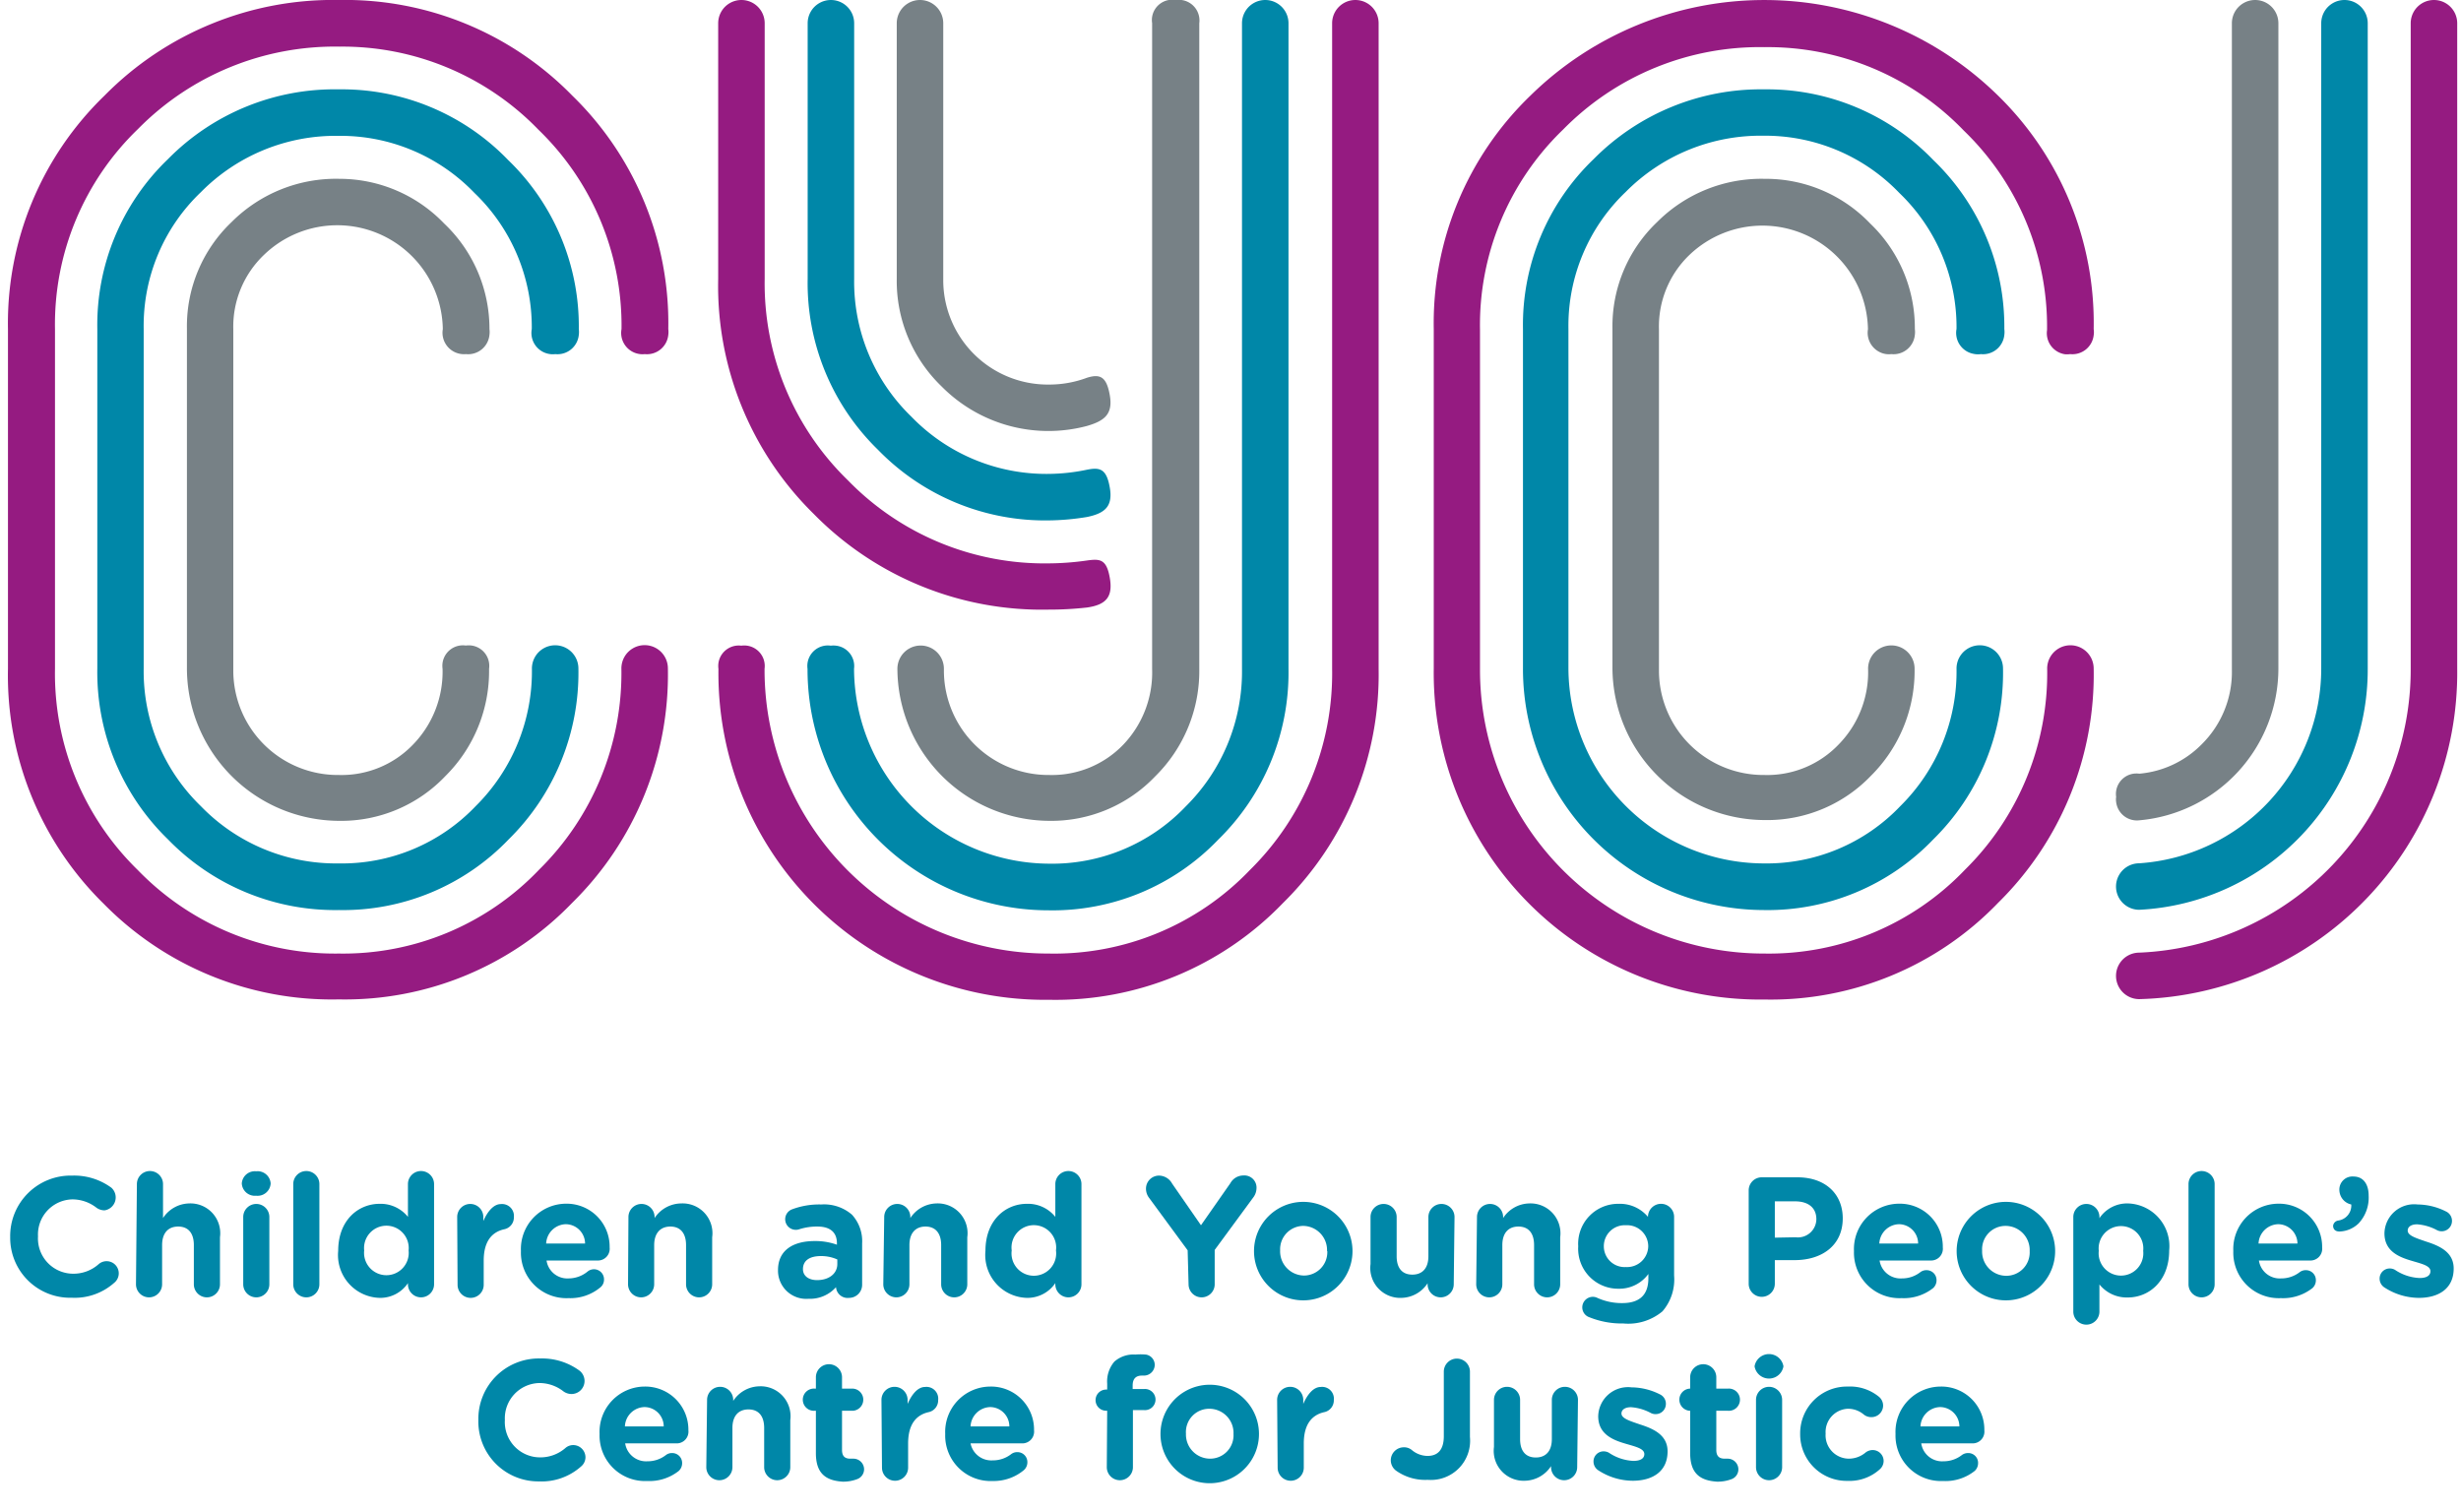
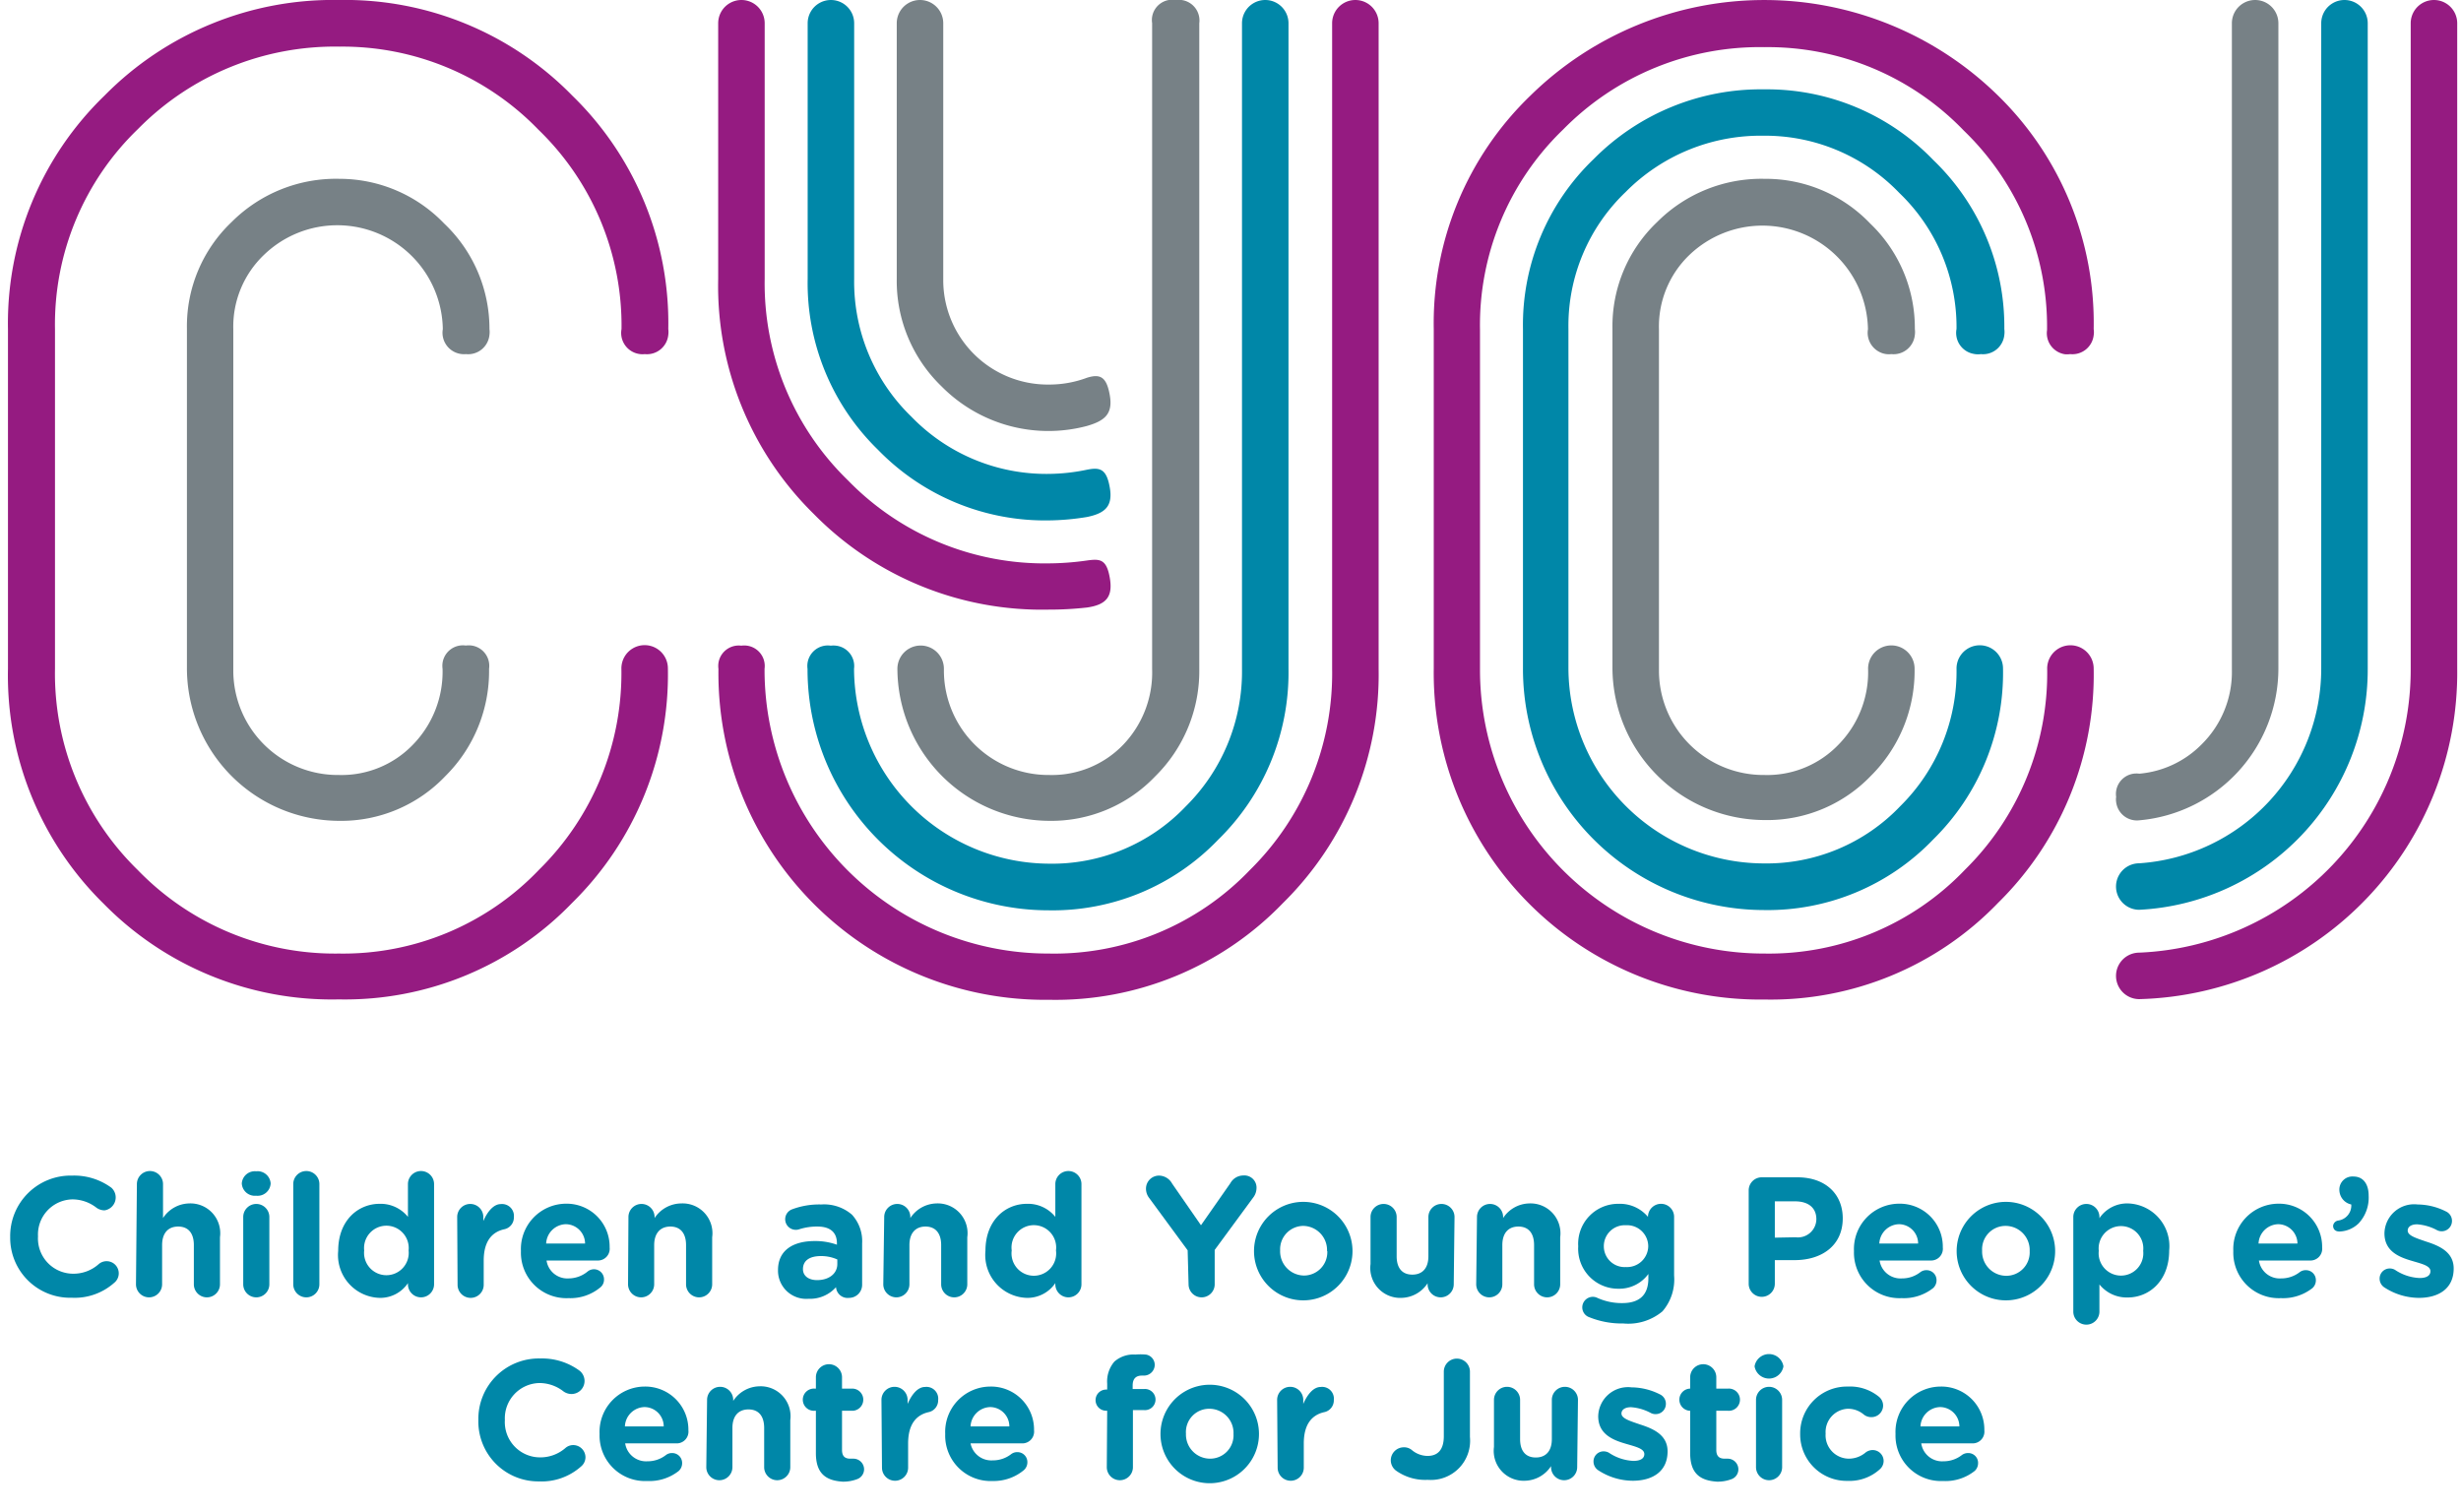
<svg xmlns="http://www.w3.org/2000/svg" id="Layer_1" data-name="Layer 1" viewBox="0 0 188.4 115.74">
  <defs>
    <style>.cls-1{fill:#778186;}.cls-2{fill:#0087a8;}.cls-3{fill:#951b81;}</style>
  </defs>
  <path class="cls-1" d="M144.79,27.11a1.64,1.64,0,0,0,1.8-1.47,1.7,1.7,0,0,0,0-.45,11.06,11.06,0,0,0-3.42-8.08,11.06,11.06,0,0,0-8.08-3.42A11.28,11.28,0,0,0,126.86,17a11,11,0,0,0-3.42,8.14v26a11.69,11.69,0,0,0,11.64,11.64,11,11,0,0,0,8.13-3.37,11.33,11.33,0,0,0,3.36-8.22,1.78,1.78,0,0,0-3.56,0A7.91,7.91,0,0,1,140.75,57a7.57,7.57,0,0,1-5.69,2.33A8,8,0,0,1,127,51.36V25.2a7.58,7.58,0,0,1,2.33-5.68A8.08,8.08,0,0,1,143,25.2h0a1.65,1.65,0,0,0,1.34,1.9A1.7,1.7,0,0,0,144.79,27.11Z" />
  <path class="cls-2" d="M151.64,27.11a1.64,1.64,0,0,0,1.8-1.47,1.7,1.7,0,0,0,0-.45A17.68,17.68,0,0,0,148,12.25a17.68,17.68,0,0,0-12.94-5.41A18,18,0,0,0,122,12.18a17.59,17.59,0,0,0-5.41,13v26A18.47,18.47,0,0,0,135,69.67h0a17.55,17.55,0,0,0,13-5.41,17.89,17.89,0,0,0,5.34-13.08,1.78,1.78,0,1,0-3.56,0,14.49,14.49,0,0,1-4.31,10.54,14.14,14.14,0,0,1-10.48,4.38,15,15,0,0,1-14.92-14.93v-26a14.16,14.16,0,0,1,4.38-10.47,14.53,14.53,0,0,1,10.54-4.31,14.23,14.23,0,0,1,10.41,4.38,14.23,14.23,0,0,1,4.38,10.41,1.63,1.63,0,0,0,1.31,1.91A1.55,1.55,0,0,0,151.64,27.11Z" />
  <path class="cls-3" d="M158.48,27.11a1.64,1.64,0,0,0,1.8-1.44,1.55,1.55,0,0,0,0-.48,24.33,24.33,0,0,0-7.32-17.87,25.55,25.55,0,0,0-35.8,0,24.19,24.19,0,0,0-7.4,17.87v26a25,25,0,0,0,24.67,25.33h.66a24.15,24.15,0,0,0,17.87-7.4,24.5,24.5,0,0,0,7.32-17.94,1.78,1.78,0,0,0-3.56,0,21.13,21.13,0,0,1-6.3,15.41A20.75,20.75,0,0,1,135.07,73,21.73,21.73,0,0,1,113.3,51.32V25.24a20.78,20.78,0,0,1,6.37-15.33,21.09,21.09,0,0,1,15.4-6.3A20.81,20.81,0,0,1,150.34,10a20.85,20.85,0,0,1,6.37,15.27,1.63,1.63,0,0,0,1.37,1.85A1.8,1.8,0,0,0,158.48,27.11Z" />
  <path class="cls-2" d="M63.6,49.43a1.57,1.57,0,0,0-1.78,1.33,1.69,1.69,0,0,0,0,.45A18.45,18.45,0,0,0,80.26,69.69h0a17.55,17.55,0,0,0,13-5.41A17.88,17.88,0,0,0,98.64,51.2V1.78a1.78,1.78,0,0,0-3.56,0V51.2a14.53,14.53,0,0,1-4.31,10.54A14.12,14.12,0,0,1,80.3,66.12,15,15,0,0,1,65.38,51.2,1.57,1.57,0,0,0,64,49.43,1.62,1.62,0,0,0,63.6,49.43Z" />
  <path class="cls-3" d="M56.75,49.43A1.57,1.57,0,0,0,55,50.76a1.7,1.7,0,0,0,0,.45A25,25,0,0,0,79.64,76.54h.66a24.16,24.16,0,0,0,17.91-7.4,24.55,24.55,0,0,0,7.33-17.94V1.78a1.78,1.78,0,0,0-3.56,0V51.2a21.13,21.13,0,0,1-6.3,15.41A20.73,20.73,0,0,1,80.3,73,21.73,21.73,0,0,1,58.53,51.32V51.2a1.57,1.57,0,0,0-1.34-1.77A1.62,1.62,0,0,0,56.75,49.43Z" />
  <path class="cls-1" d="M35.67,27.11a1.64,1.64,0,0,0,1.8-1.47,1.7,1.7,0,0,0,0-.45A11.1,11.1,0,0,0,34,17.11,11.1,11.1,0,0,0,26,13.69,11.29,11.29,0,0,0,17.73,17a11,11,0,0,0-3.42,8.14v26A11.69,11.69,0,0,0,25.94,62.84a11,11,0,0,0,8.15-3.42,11.32,11.32,0,0,0,3.35-8.22,1.57,1.57,0,0,0-1.33-1.78,1.69,1.69,0,0,0-.45,0,1.57,1.57,0,0,0-1.78,1.33,1.69,1.69,0,0,0,0,.45A8,8,0,0,1,31.62,57a7.58,7.58,0,0,1-5.68,2.33,8,8,0,0,1-8.08-7.92V25.2a7.59,7.59,0,0,1,2.35-5.69A8.08,8.08,0,0,1,33.9,25.19a1.64,1.64,0,0,0,1.33,1.9A1.61,1.61,0,0,0,35.67,27.11Z" />
-   <path class="cls-2" d="M42.51,27.11a1.64,1.64,0,0,0,1.8-1.47,1.7,1.7,0,0,0,0-.45,17.68,17.68,0,0,0-5.41-12.94A17.68,17.68,0,0,0,25.94,6.84a17.89,17.89,0,0,0-13.08,5.34,17.59,17.59,0,0,0-5.41,13v26a17.83,17.83,0,0,0,5.41,13.08,17.82,17.82,0,0,0,13.08,5.41,17.55,17.55,0,0,0,13-5.41,17.89,17.89,0,0,0,5.34-13.08,1.78,1.78,0,0,0-3.56,0,14.53,14.53,0,0,1-4.31,10.54A14.14,14.14,0,0,1,25.93,66.1a14.39,14.39,0,0,1-10.55-4.38A14.37,14.37,0,0,1,11,51.18v-26a14.12,14.12,0,0,1,4.38-10.47A14.49,14.49,0,0,1,25.93,10.4a14.21,14.21,0,0,1,10.4,4.38,14.23,14.23,0,0,1,4.38,10.41A1.63,1.63,0,0,0,42,27.09,1.55,1.55,0,0,0,42.51,27.11Z" />
  <path class="cls-3" d="M49.36,27.11a1.64,1.64,0,0,0,1.8-1.47,1.7,1.7,0,0,0,0-.45A24.3,24.3,0,0,0,43.81,7.32,24.32,24.32,0,0,0,25.94,0,24.55,24.55,0,0,0,8,7.32,24.23,24.23,0,0,0,.61,25.19v26a24.48,24.48,0,0,0,7.33,18,24.47,24.47,0,0,0,18,7.32,24.15,24.15,0,0,0,17.87-7.4,24.5,24.5,0,0,0,7.32-17.94,1.78,1.78,0,0,0-3.56,0,21.13,21.13,0,0,1-6.3,15.41A20.73,20.73,0,0,1,25.94,73a21,21,0,0,1-15.4-6.4A21,21,0,0,1,4.21,51.2v-26A20.77,20.77,0,0,1,10.57,9.87,21.13,21.13,0,0,1,26,3.57,20.86,20.86,0,0,1,41.21,9.92a20.85,20.85,0,0,1,6.37,15.27,1.63,1.63,0,0,0,1.3,1.9A1.55,1.55,0,0,0,49.36,27.11Z" />
  <path class="cls-1" d="M90,0a1.56,1.56,0,0,0-1.8,1.29,1.55,1.55,0,0,0,0,.48V51.21A8,8,0,0,1,86,57a7.58,7.58,0,0,1-5.68,2.33,8,8,0,0,1-8.06-7.94V51.2a1.78,1.78,0,0,0-3.56,0A11.69,11.69,0,0,0,80.3,62.84a11,11,0,0,0,8.15-3.42,11.33,11.33,0,0,0,3.36-8.22V1.78A1.58,1.58,0,0,0,90.45,0,1.55,1.55,0,0,0,90,0Z" />
  <path class="cls-1" d="M163.77,62.8A1.6,1.6,0,0,1,162,61.4a1.28,1.28,0,0,1,0-.39,1.57,1.57,0,0,1,1.33-1.78,1.69,1.69,0,0,1,.45,0A7.63,7.63,0,0,0,168.53,57a7.79,7.79,0,0,0,2.33-5.75V1.78a1.78,1.78,0,1,1,3.56,0V51.2A11.68,11.68,0,0,1,163.77,62.8Z" />
  <path class="cls-2" d="M163.77,66.09a1.78,1.78,0,1,0,0,3.56h0a18.42,18.42,0,0,0,17.49-18.44V1.78a1.78,1.78,0,0,0-3.56,0h0V51.2A14.94,14.94,0,0,1,163.77,66.09Z" />
  <path class="cls-3" d="M163.77,72.93a1.78,1.78,0,1,0,0,3.56h0A25,25,0,0,0,188.11,51.2V1.78a1.78,1.78,0,0,0-3.56,0V51.2A21.69,21.69,0,0,1,163.77,72.93Z" />
  <path class="cls-3" d="M83.21,42.91a21.65,21.65,0,0,1-2.9.22A21,21,0,0,1,64.9,36.76a21,21,0,0,1-6.36-15.41V1.78a1.78,1.78,0,0,0-3.56,0V21.35a24.47,24.47,0,0,0,7.32,18,24.47,24.47,0,0,0,18,7.32,25.8,25.8,0,0,0,2.91-.16c1.48-.21,2-.83,1.75-2.27S84.21,42.77,83.21,42.91Z" />
  <path class="cls-2" d="M83.21,39.58c1.37-.28,2-.81,1.75-2.25s-.75-1.57-1.75-1.37a14.89,14.89,0,0,1-2.9.32A14.37,14.37,0,0,1,69.77,31.9a14.37,14.37,0,0,1-4.38-10.54V1.78a1.78,1.78,0,0,0-3.56,0V21.35a17.81,17.81,0,0,0,5.38,13.08,17.83,17.83,0,0,0,13.08,5.41A19,19,0,0,0,83.21,39.58Z" />
  <path class="cls-1" d="M83.21,32.61c1.35-.39,2-.91,1.75-2.35s-.75-1.65-1.75-1.34a8.22,8.22,0,0,1-2.9.52,8,8,0,0,1-8.1-7.9V1.78a1.78,1.78,0,0,0-3.56,0V21.35a11.21,11.21,0,0,0,3.42,8.22A11.5,11.5,0,0,0,83.21,32.61Z" />
  <path class="cls-2" d="M.78,94.7v0A4.63,4.63,0,0,1,5.53,90a4.81,4.81,0,0,1,3,.93A1,1,0,0,1,8,92.66a1.09,1.09,0,0,1-.6-.19,3,3,0,0,0-1.86-.65,2.69,2.69,0,0,0-2.63,2.83v0a2.7,2.7,0,0,0,2.63,2.86,2.9,2.9,0,0,0,2-.72.93.93,0,1,1,1.2,1.42,4.55,4.55,0,0,1-3.24,1.14A4.59,4.59,0,0,1,.78,94.7Z" />
  <path class="cls-2" d="M10.48,90.65a1,1,0,1,1,2,0v2.6a2.45,2.45,0,0,1,2-1.12,2.28,2.28,0,0,1,2.36,2.59v3.6a1,1,0,1,1-2,0v-3c0-.93-.44-1.42-1.2-1.42s-1.23.49-1.23,1.42v3a1,1,0,0,1-2,0Z" />
  <path class="cls-2" d="M18.51,90.6a1,1,0,0,1,1.1-.93,1,1,0,0,1,1.11.93v0a1,1,0,0,1-1.11.94,1,1,0,0,1-1.1-.94Zm.11,2.57a1,1,0,1,1,2,0v5.15a1,1,0,0,1-2,0Z" />
  <path class="cls-2" d="M22.45,90.65a1,1,0,1,1,2,0v7.67a1,1,0,1,1-2,0Z" />
  <path class="cls-2" d="M33.23,98.32a1,1,0,0,1-2,0v-.09a2.55,2.55,0,0,1-2.17,1.13,3.28,3.28,0,0,1-3.17-3.6v0c0-2.33,1.52-3.6,3.17-3.6a2.68,2.68,0,0,1,2.17,1V90.65a1,1,0,1,1,2,0Zm-5.35-2.59v0a1.71,1.71,0,1,0,3.4,0v0a1.71,1.71,0,1,0-3.4,0Z" />
  <path class="cls-2" d="M35,93.17a1,1,0,1,1,2,0v.31c.29-.67.76-1.3,1.34-1.3a.91.91,0,0,1,1,1,.92.92,0,0,1-.75.93c-1,.23-1.56,1-1.56,2.4v1.85a1,1,0,1,1-2,0Z" />
  <path class="cls-2" d="M43.52,99.38a3.48,3.48,0,0,1-3.64-3.6v0a3.47,3.47,0,0,1,3.44-3.63,3.29,3.29,0,0,1,3.35,3.35.9.9,0,0,1-.92,1H41.84a1.61,1.61,0,0,0,1.7,1.37A2.3,2.3,0,0,0,45,97.33a.77.77,0,0,1,1.24.62.76.76,0,0,1-.26.59A3.59,3.59,0,0,1,43.52,99.38Zm1.27-4.18a1.49,1.49,0,0,0-1.47-1.48,1.55,1.55,0,0,0-1.51,1.48Z" />
  <path class="cls-2" d="M48.11,93.17a1,1,0,1,1,2,0v.08a2.47,2.47,0,0,1,2.05-1.12,2.28,2.28,0,0,1,2.36,2.59v3.6a1,1,0,1,1-2,0v-3c0-.93-.45-1.42-1.2-1.42s-1.24.49-1.24,1.42v3a1,1,0,1,1-2,0Z" />
  <path class="cls-2" d="M59.56,97.23v0c0-1.52,1.16-2.22,2.81-2.22a4.91,4.91,0,0,1,1.7.28v-.11c0-.82-.5-1.28-1.49-1.28a4.46,4.46,0,0,0-1.37.2.76.76,0,0,1-.28.05.81.81,0,0,1-.29-1.57,5.91,5.91,0,0,1,2.22-.37,3.26,3.26,0,0,1,2.36.78A3,3,0,0,1,66,95.19v3.17a1,1,0,0,1-1,1,.89.89,0,0,1-1-.82v0a2.66,2.66,0,0,1-2.11.89A2.16,2.16,0,0,1,59.56,97.23Zm4.54-.46v-.35a3,3,0,0,0-1.26-.26c-.85,0-1.37.34-1.37,1v0c0,.53.45.84,1.08.84C63.48,98,64.1,97.49,64.1,96.77Z" />
  <path class="cls-2" d="M67.69,93.17a1,1,0,0,1,2,0v.08a2.45,2.45,0,0,1,2-1.12,2.28,2.28,0,0,1,2.36,2.59v3.6a1,1,0,1,1-2,0v-3c0-.93-.45-1.42-1.2-1.42s-1.23.49-1.23,1.42v3a1,1,0,0,1-2,0Z" />
  <path class="cls-2" d="M82.79,98.32a1,1,0,1,1-2,0v-.09a2.58,2.58,0,0,1-2.18,1.13,3.28,3.28,0,0,1-3.17-3.6v0c0-2.33,1.52-3.6,3.17-3.6a2.68,2.68,0,0,1,2.18,1V90.65a1,1,0,1,1,2,0Zm-5.34-2.59v0a1.71,1.71,0,1,0,3.39,0v0a1.71,1.71,0,1,0-3.39,0Z" />
  <path class="cls-2" d="M90.92,95.72l-2.94-4a1.16,1.16,0,0,1-.25-.72,1,1,0,0,1,1-1,1.16,1.16,0,0,1,1,.61l2.21,3.19,2.25-3.22a1.14,1.14,0,0,1,1-.59.93.93,0,0,1,1,1,1.21,1.21,0,0,1-.26.7l-2.94,4v2.63a1,1,0,0,1-2,0Z" />
  <path class="cls-2" d="M96,95.78v0a3.77,3.77,0,0,1,7.54,0v0a3.77,3.77,0,0,1-7.54,0Zm5.59,0v0a1.85,1.85,0,0,0-1.83-1.93A1.79,1.79,0,0,0,98,95.73v0a1.85,1.85,0,0,0,1.83,1.92A1.79,1.79,0,0,0,101.61,95.78Z" />
  <path class="cls-2" d="M111.29,98.32a1,1,0,1,1-2,0v-.08a2.45,2.45,0,0,1-2,1.12,2.29,2.29,0,0,1-2.37-2.59v-3.6a1,1,0,0,1,2,0v3c0,.93.44,1.41,1.2,1.41s1.23-.48,1.23-1.41v-3a1,1,0,1,1,2,0Z" />
  <path class="cls-2" d="M113.07,93.17a1,1,0,0,1,2,0v.08a2.45,2.45,0,0,1,2-1.12,2.29,2.29,0,0,1,2.37,2.59v3.6a1,1,0,1,1-2,0v-3c0-.93-.44-1.42-1.2-1.42s-1.23.49-1.23,1.42v3a1,1,0,1,1-2,0Z" />
  <path class="cls-2" d="M121.69,100.85a.8.8,0,0,1-.56-.76.81.81,0,0,1,.81-.81.76.76,0,0,1,.32.07,4.53,4.53,0,0,0,1.93.41c1.35,0,2-.65,2-1.9v-.33a2.75,2.75,0,0,1-2.28,1.13,3.06,3.06,0,0,1-3.09-3.25v0a3.06,3.06,0,0,1,3.09-3.25,2.8,2.8,0,0,1,2.25,1h0a1,1,0,0,1,2,0v4.49a3.73,3.73,0,0,1-.89,2.74,4.08,4.08,0,0,1-3,.93A6.61,6.61,0,0,1,121.69,100.85Zm4.49-5.44v0a1.62,1.62,0,0,0-1.71-1.61,1.6,1.6,0,0,0-1.69,1.61v0A1.59,1.59,0,0,0,124.47,97,1.62,1.62,0,0,0,126.18,95.41Z" />
  <path class="cls-2" d="M133.87,91.13a1,1,0,0,1,1-1h2.72c2.17,0,3.48,1.29,3.48,3.14v0c0,2.11-1.63,3.2-3.68,3.2h-1.52v1.81a1,1,0,0,1-2,0Zm3.59,3.59a1.41,1.41,0,0,0,1.59-1.38v0c0-.89-.63-1.37-1.63-1.37h-1.55v2.78Z" />
  <path class="cls-2" d="M145.57,99.38a3.48,3.48,0,0,1-3.64-3.6v0a3.47,3.47,0,0,1,3.45-3.63,3.29,3.29,0,0,1,3.35,3.35.9.9,0,0,1-.92,1h-3.92a1.62,1.62,0,0,0,1.71,1.37,2.27,2.27,0,0,0,1.4-.47.75.75,0,0,1,.48-.16.76.76,0,0,1,.77.78.8.8,0,0,1-.26.59A3.62,3.62,0,0,1,145.57,99.38Zm1.27-4.18a1.48,1.48,0,0,0-1.46-1.48,1.55,1.55,0,0,0-1.51,1.48Z" />
  <path class="cls-2" d="M149.79,95.78v0a3.77,3.77,0,0,1,7.54,0v0a3.77,3.77,0,0,1-7.54,0Zm5.59,0v0a1.85,1.85,0,0,0-1.83-1.93,1.79,1.79,0,0,0-1.81,1.9v0a1.85,1.85,0,0,0,1.83,1.92A1.79,1.79,0,0,0,155.38,95.78Z" />
  <path class="cls-2" d="M158.72,93.17a1,1,0,0,1,2,0v.09a2.55,2.55,0,0,1,2.17-1.13,3.27,3.27,0,0,1,3.17,3.6v0c0,2.32-1.52,3.6-3.17,3.6a2.68,2.68,0,0,1-2.17-1v2.08a1,1,0,1,1-2,0Zm5.35,2.59v0a1.71,1.71,0,1,0-3.4,0v0a1.71,1.71,0,1,0,3.4,0Z" />
-   <path class="cls-2" d="M167.54,90.65a1,1,0,0,1,2,0v7.67a1,1,0,1,1-2,0Z" />
  <path class="cls-2" d="M174.61,99.38a3.48,3.48,0,0,1-3.64-3.6v0a3.47,3.47,0,0,1,3.44-3.63,3.3,3.3,0,0,1,3.36,3.35.9.9,0,0,1-.93,1h-3.91a1.61,1.61,0,0,0,1.7,1.37,2.3,2.3,0,0,0,1.41-.47.75.75,0,0,1,.48-.16.76.76,0,0,1,.77.78.8.8,0,0,1-.26.59A3.64,3.64,0,0,1,174.61,99.38Zm1.27-4.18a1.49,1.49,0,0,0-1.47-1.48,1.55,1.55,0,0,0-1.51,1.48Z" />
  <path class="cls-2" d="M179,93.44a1.16,1.16,0,0,0,1-1.23,1.15,1.15,0,0,1-.91-1.07v0a1,1,0,0,1,1.08-1.07c.73,0,1.16.56,1.16,1.46v0a2.89,2.89,0,0,1-.77,2.13,2.2,2.2,0,0,1-1.46.62c-.35,0-.49-.2-.49-.44A.46.46,0,0,1,179,93.44Z" />
  <path class="cls-2" d="M182.55,98.57a.8.8,0,0,1-.38-.68.77.77,0,0,1,.78-.78.81.81,0,0,1,.39.1,3.65,3.65,0,0,0,1.89.63c.57,0,.83-.21.83-.52v0c0-.43-.68-.57-1.44-.8-1-.29-2.08-.75-2.08-2.1v0a2.27,2.27,0,0,1,2.54-2.21,4.88,4.88,0,0,1,2.16.53.79.79,0,0,1,.47.74.79.79,0,0,1-1.16.69,3.75,3.75,0,0,0-1.51-.44c-.48,0-.72.21-.72.48v0c0,.39.66.58,1.41.84,1,.32,2.11.79,2.11,2.06v0c0,1.55-1.16,2.25-2.67,2.25A4.89,4.89,0,0,1,182.55,98.57Z" />
  <path class="cls-2" d="M36.62,108.7v0A4.63,4.63,0,0,1,41.36,104a4.84,4.84,0,0,1,3,.93,1,1,0,0,1,.39.79,1,1,0,0,1-1,1,1.07,1.07,0,0,1-.6-.19,3,3,0,0,0-1.86-.65,2.7,2.7,0,0,0-2.64,2.83v0a2.7,2.7,0,0,0,2.64,2.86,2.92,2.92,0,0,0,2-.72.91.91,0,0,1,.59-.22.94.94,0,0,1,.94.93.92.92,0,0,1-.34.71,4.54,4.54,0,0,1-3.23,1.14A4.59,4.59,0,0,1,36.62,108.7Z" />
  <path class="cls-2" d="M49.54,113.38a3.48,3.48,0,0,1-3.64-3.6v0a3.47,3.47,0,0,1,3.44-3.63,3.3,3.3,0,0,1,3.36,3.35.9.9,0,0,1-.92,1H47.86a1.62,1.62,0,0,0,1.71,1.37,2.27,2.27,0,0,0,1.4-.47.75.75,0,0,1,.48-.16.76.76,0,0,1,.77.78.8.8,0,0,1-.26.59A3.62,3.62,0,0,1,49.54,113.38Zm1.27-4.18a1.48,1.48,0,0,0-1.47-1.48,1.54,1.54,0,0,0-1.5,1.48Z" />
  <path class="cls-2" d="M54.13,107.17a1,1,0,0,1,2,0v.08a2.45,2.45,0,0,1,2-1.12,2.29,2.29,0,0,1,2.37,2.59v3.6a1,1,0,0,1-2,0v-3c0-.93-.44-1.42-1.2-1.42s-1.23.49-1.23,1.42v3a1,1,0,1,1-2,0Z" />
  <path class="cls-2" d="M62.46,111.25V108H62.4a.85.85,0,1,1,0-1.69h.06v-.87a1,1,0,0,1,2,0v.87h.87a.85.85,0,0,1,0,1.69h-.87v3c0,.45.19.67.63.67h.24a.82.82,0,0,1,.82.82.81.81,0,0,1-.51.74,3,3,0,0,1-1.13.2C63.28,113.35,62.46,112.86,62.46,111.25Z" />
  <path class="cls-2" d="M67.48,107.17a1,1,0,0,1,2,0v.31c.29-.67.75-1.3,1.34-1.3a.9.9,0,0,1,1,1,.92.92,0,0,1-.74.93c-1,.23-1.56,1-1.56,2.4v1.85a1,1,0,1,1-2,0Z" />
  <path class="cls-2" d="M76,113.38a3.48,3.48,0,0,1-3.64-3.6v0a3.47,3.47,0,0,1,3.45-3.63,3.29,3.29,0,0,1,3.35,3.35.9.9,0,0,1-.92,1H74.3A1.62,1.62,0,0,0,76,111.8a2.27,2.27,0,0,0,1.4-.47.75.75,0,0,1,.48-.16.76.76,0,0,1,.77.78.8.8,0,0,1-.26.59A3.6,3.6,0,0,1,76,113.38Zm1.27-4.18a1.48,1.48,0,0,0-1.46-1.48,1.55,1.55,0,0,0-1.51,1.48Z" />
  <path class="cls-2" d="M84.76,108h-.08a.81.81,0,1,1,0-1.62h.08v-.45a2.34,2.34,0,0,1,.55-1.69,2.2,2.2,0,0,1,1.6-.54,4.73,4.73,0,0,1,.81,0,.8.8,0,0,1,.68.79.83.83,0,0,1-.81.82h-.17c-.45,0-.71.23-.71.76v.27h.85a.81.81,0,1,1,0,1.61h-.83v4.37a1,1,0,1,1-2,0Z" />
  <path class="cls-2" d="M88.84,109.78v0a3.77,3.77,0,0,1,7.54,0v0a3.77,3.77,0,0,1-7.54,0Zm5.59,0v0a1.85,1.85,0,0,0-1.83-1.93,1.78,1.78,0,0,0-1.81,1.9v0a1.85,1.85,0,0,0,1.83,1.92A1.79,1.79,0,0,0,94.43,109.78Z" />
  <path class="cls-2" d="M97.77,107.17a1,1,0,1,1,2,0v.31c.29-.67.75-1.3,1.34-1.3a.9.9,0,0,1,1,1,.92.92,0,0,1-.74.93c-1,.23-1.56,1-1.56,2.4v1.85a1,1,0,0,1-2,0Z" />
  <path class="cls-2" d="M106.85,112.57a1,1,0,0,1-.38-.77,1,1,0,0,1,1-1,.92.92,0,0,1,.6.2,1.91,1.91,0,0,0,1.21.46c.78,0,1.25-.46,1.25-1.51v-4.94a1,1,0,0,1,2,0v5a3,3,0,0,1-3.23,3.28A3.84,3.84,0,0,1,106.85,112.57Z" />
  <path class="cls-2" d="M120.74,112.32a1,1,0,1,1-2,0v-.08a2.45,2.45,0,0,1-2,1.12,2.29,2.29,0,0,1-2.37-2.59v-3.6a1,1,0,1,1,2,0v3c0,.93.44,1.41,1.2,1.41s1.23-.48,1.23-1.41v-3a1,1,0,0,1,2,0Z" />
  <path class="cls-2" d="M122.37,112.57a.8.8,0,0,1-.38-.68.77.77,0,0,1,.78-.78.84.84,0,0,1,.39.1,3.65,3.65,0,0,0,1.88.63c.58,0,.84-.21.84-.52v0c0-.43-.68-.57-1.45-.8-1-.29-2.08-.75-2.08-2.1v0a2.28,2.28,0,0,1,2.55-2.21,4.88,4.88,0,0,1,2.16.53.79.79,0,0,1,.47.74.78.78,0,0,1-.8.78.77.77,0,0,1-.36-.09,3.75,3.75,0,0,0-1.51-.44c-.48,0-.73.21-.73.48v0c0,.39.67.58,1.42.84,1,.32,2.11.79,2.11,2.06v0c0,1.55-1.16,2.25-2.67,2.25A4.87,4.87,0,0,1,122.37,112.57Z" />
  <path class="cls-2" d="M129.39,111.25V108h-.07a.85.85,0,0,1,0-1.69h.07v-.87a1,1,0,1,1,2,0v.87h.87a.85.85,0,1,1,0,1.69h-.87v3c0,.45.2.67.64.67h.23a.82.82,0,0,1,.82.82.8.8,0,0,1-.5.74,3,3,0,0,1-1.13.2C130.21,113.35,129.39,112.86,129.39,111.25Z" />
  <path class="cls-2" d="M134.32,104.6a1.12,1.12,0,0,1,2.21,0v0a1.12,1.12,0,0,1-2.21,0Zm.11,2.57a1,1,0,1,1,2,0v5.15a1,1,0,0,1-2,0Z" />
  <path class="cls-2" d="M137.81,109.78v0a3.58,3.58,0,0,1,3.65-3.63,3.49,3.49,0,0,1,2.38.78.88.88,0,0,1,.32.68.89.89,0,0,1-.9.88.91.91,0,0,1-.57-.19,1.86,1.86,0,0,0-1.24-.45,1.78,1.78,0,0,0-1.69,1.9v0a1.79,1.79,0,0,0,1.77,1.92,2,2,0,0,0,1.3-.48.9.9,0,0,1,.53-.18.84.84,0,0,1,.84.84.85.85,0,0,1-.29.63,3.45,3.45,0,0,1-2.47.89A3.56,3.56,0,0,1,137.81,109.78Z" />
  <path class="cls-2" d="M148.75,113.38a3.48,3.48,0,0,1-3.64-3.6v0a3.47,3.47,0,0,1,3.45-3.63,3.29,3.29,0,0,1,3.35,3.35.9.9,0,0,1-.92,1h-3.91a1.61,1.61,0,0,0,1.7,1.37,2.27,2.27,0,0,0,1.4-.47.79.79,0,0,1,.48-.16.75.75,0,0,1,.77.78.8.8,0,0,1-.26.59A3.6,3.6,0,0,1,148.75,113.38ZM150,109.2a1.49,1.49,0,0,0-1.47-1.48,1.55,1.55,0,0,0-1.51,1.48Z" />
</svg>